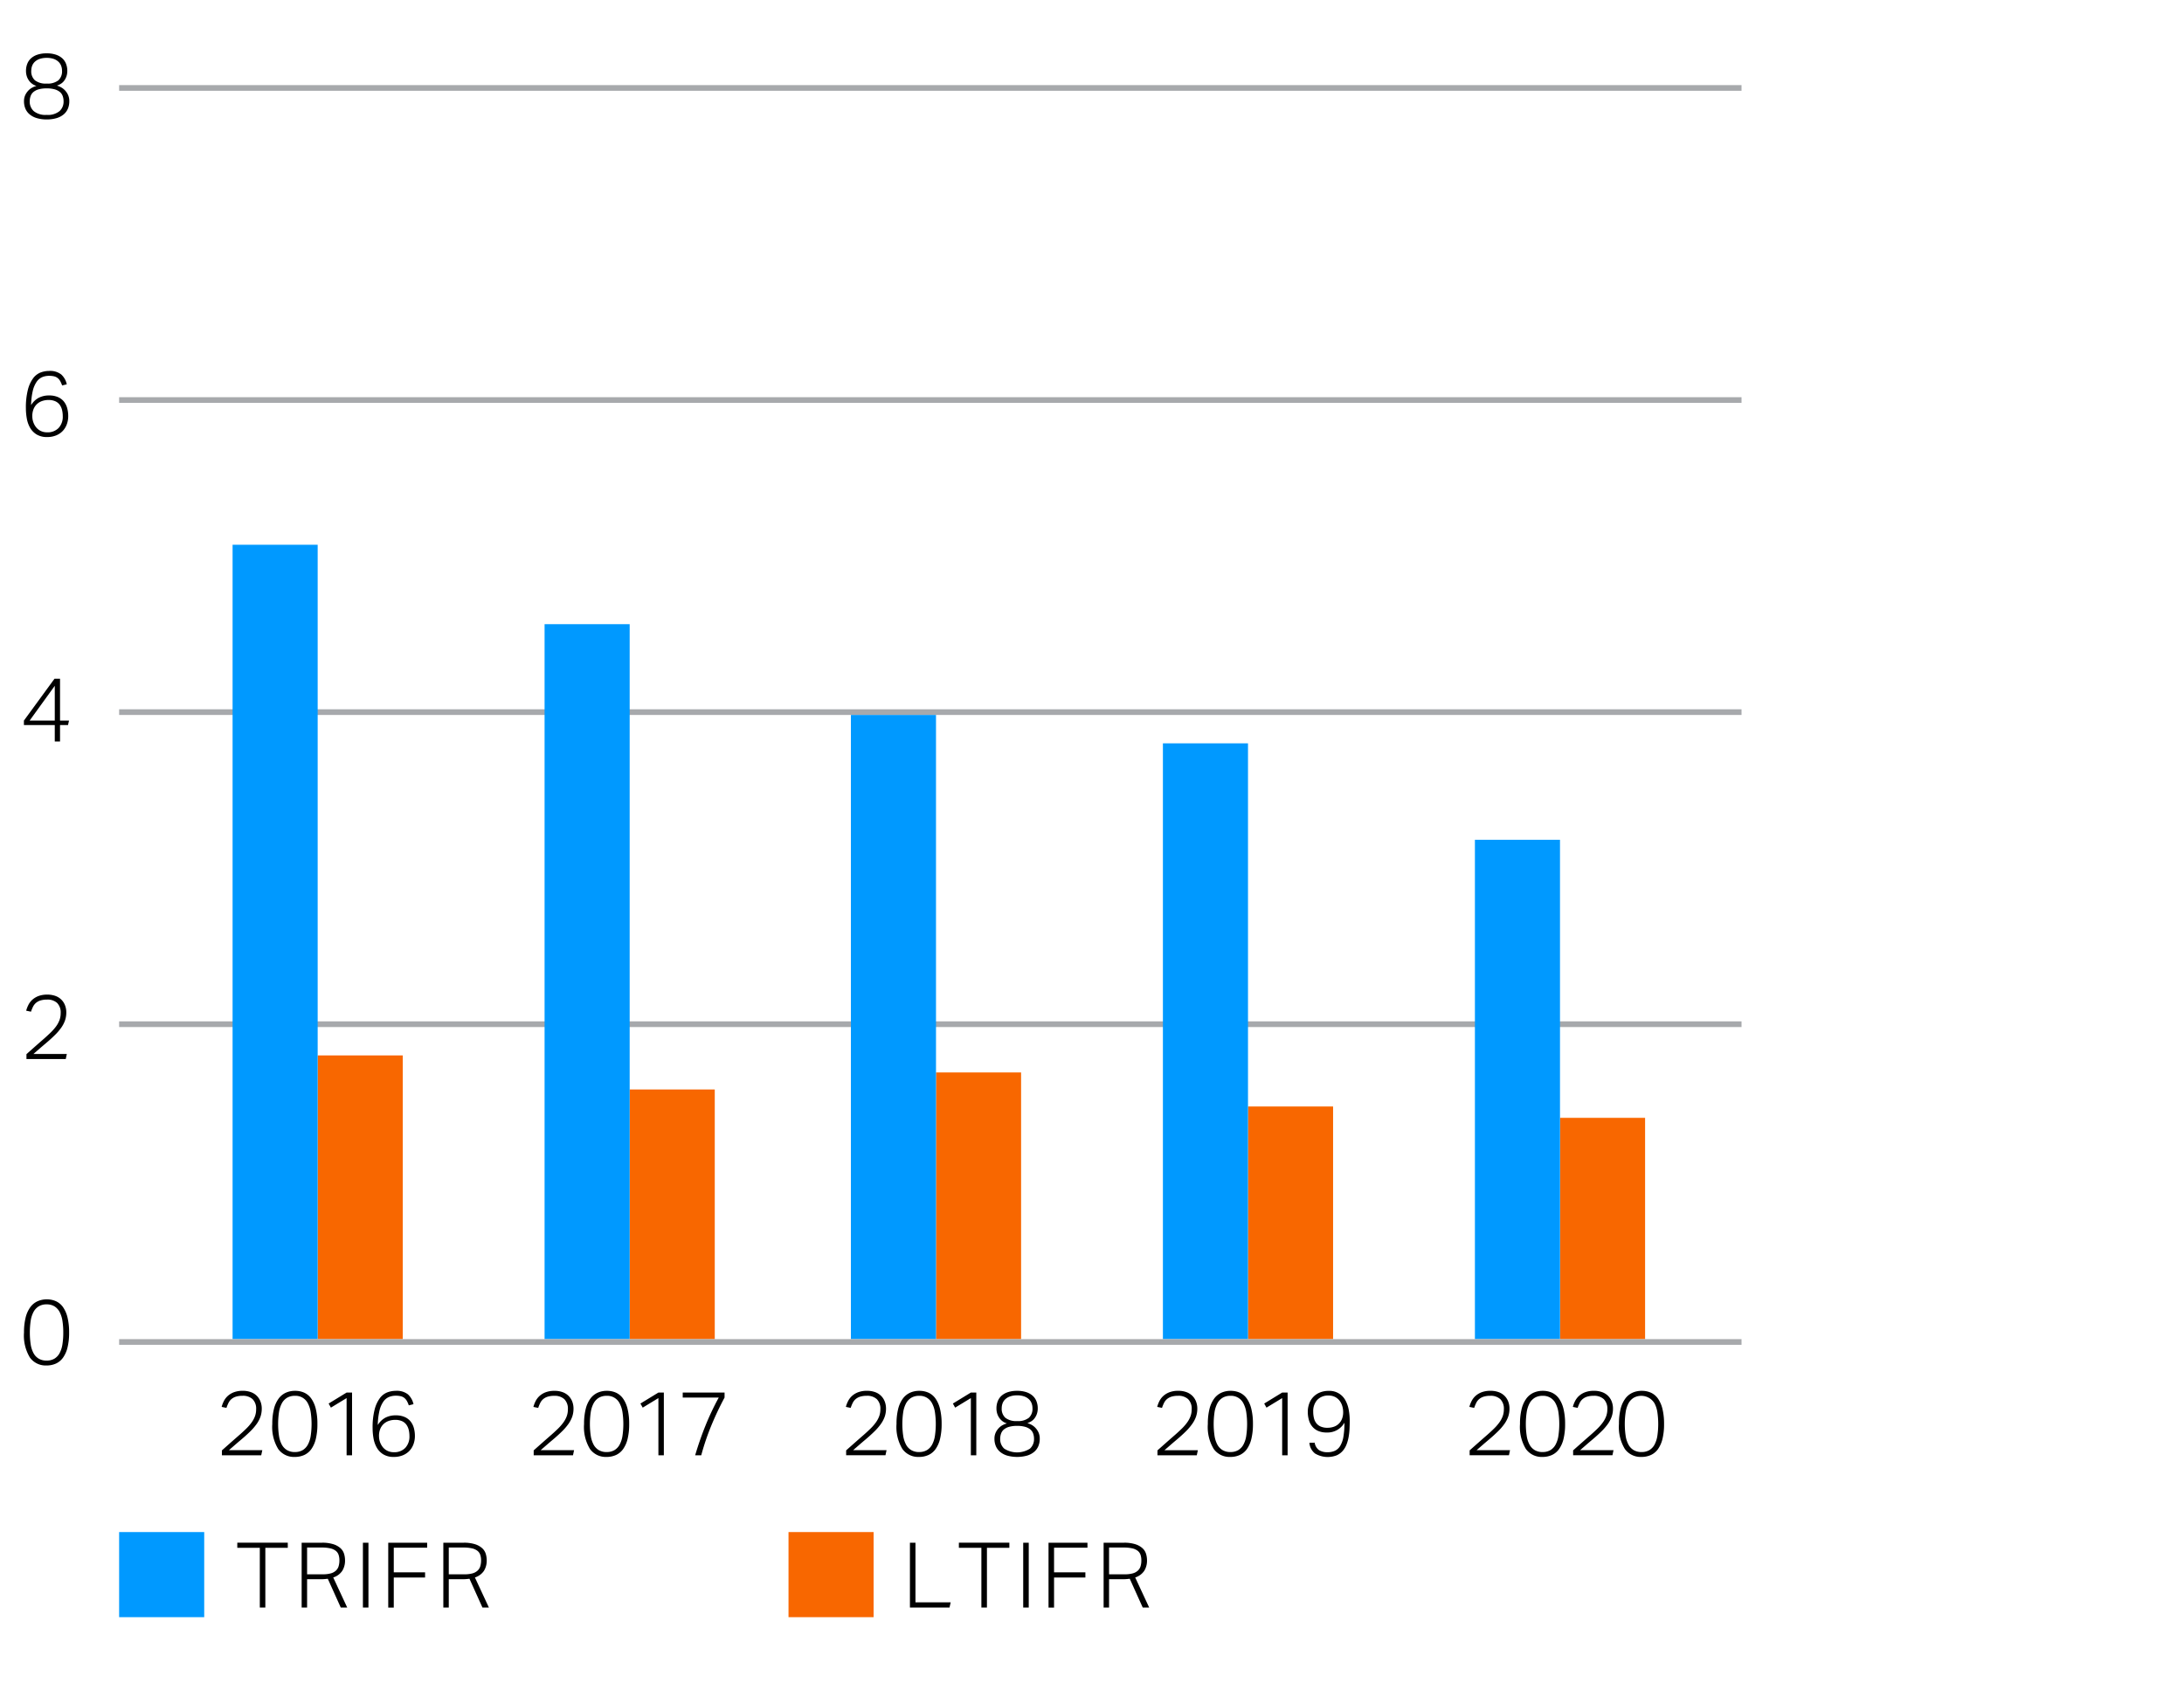
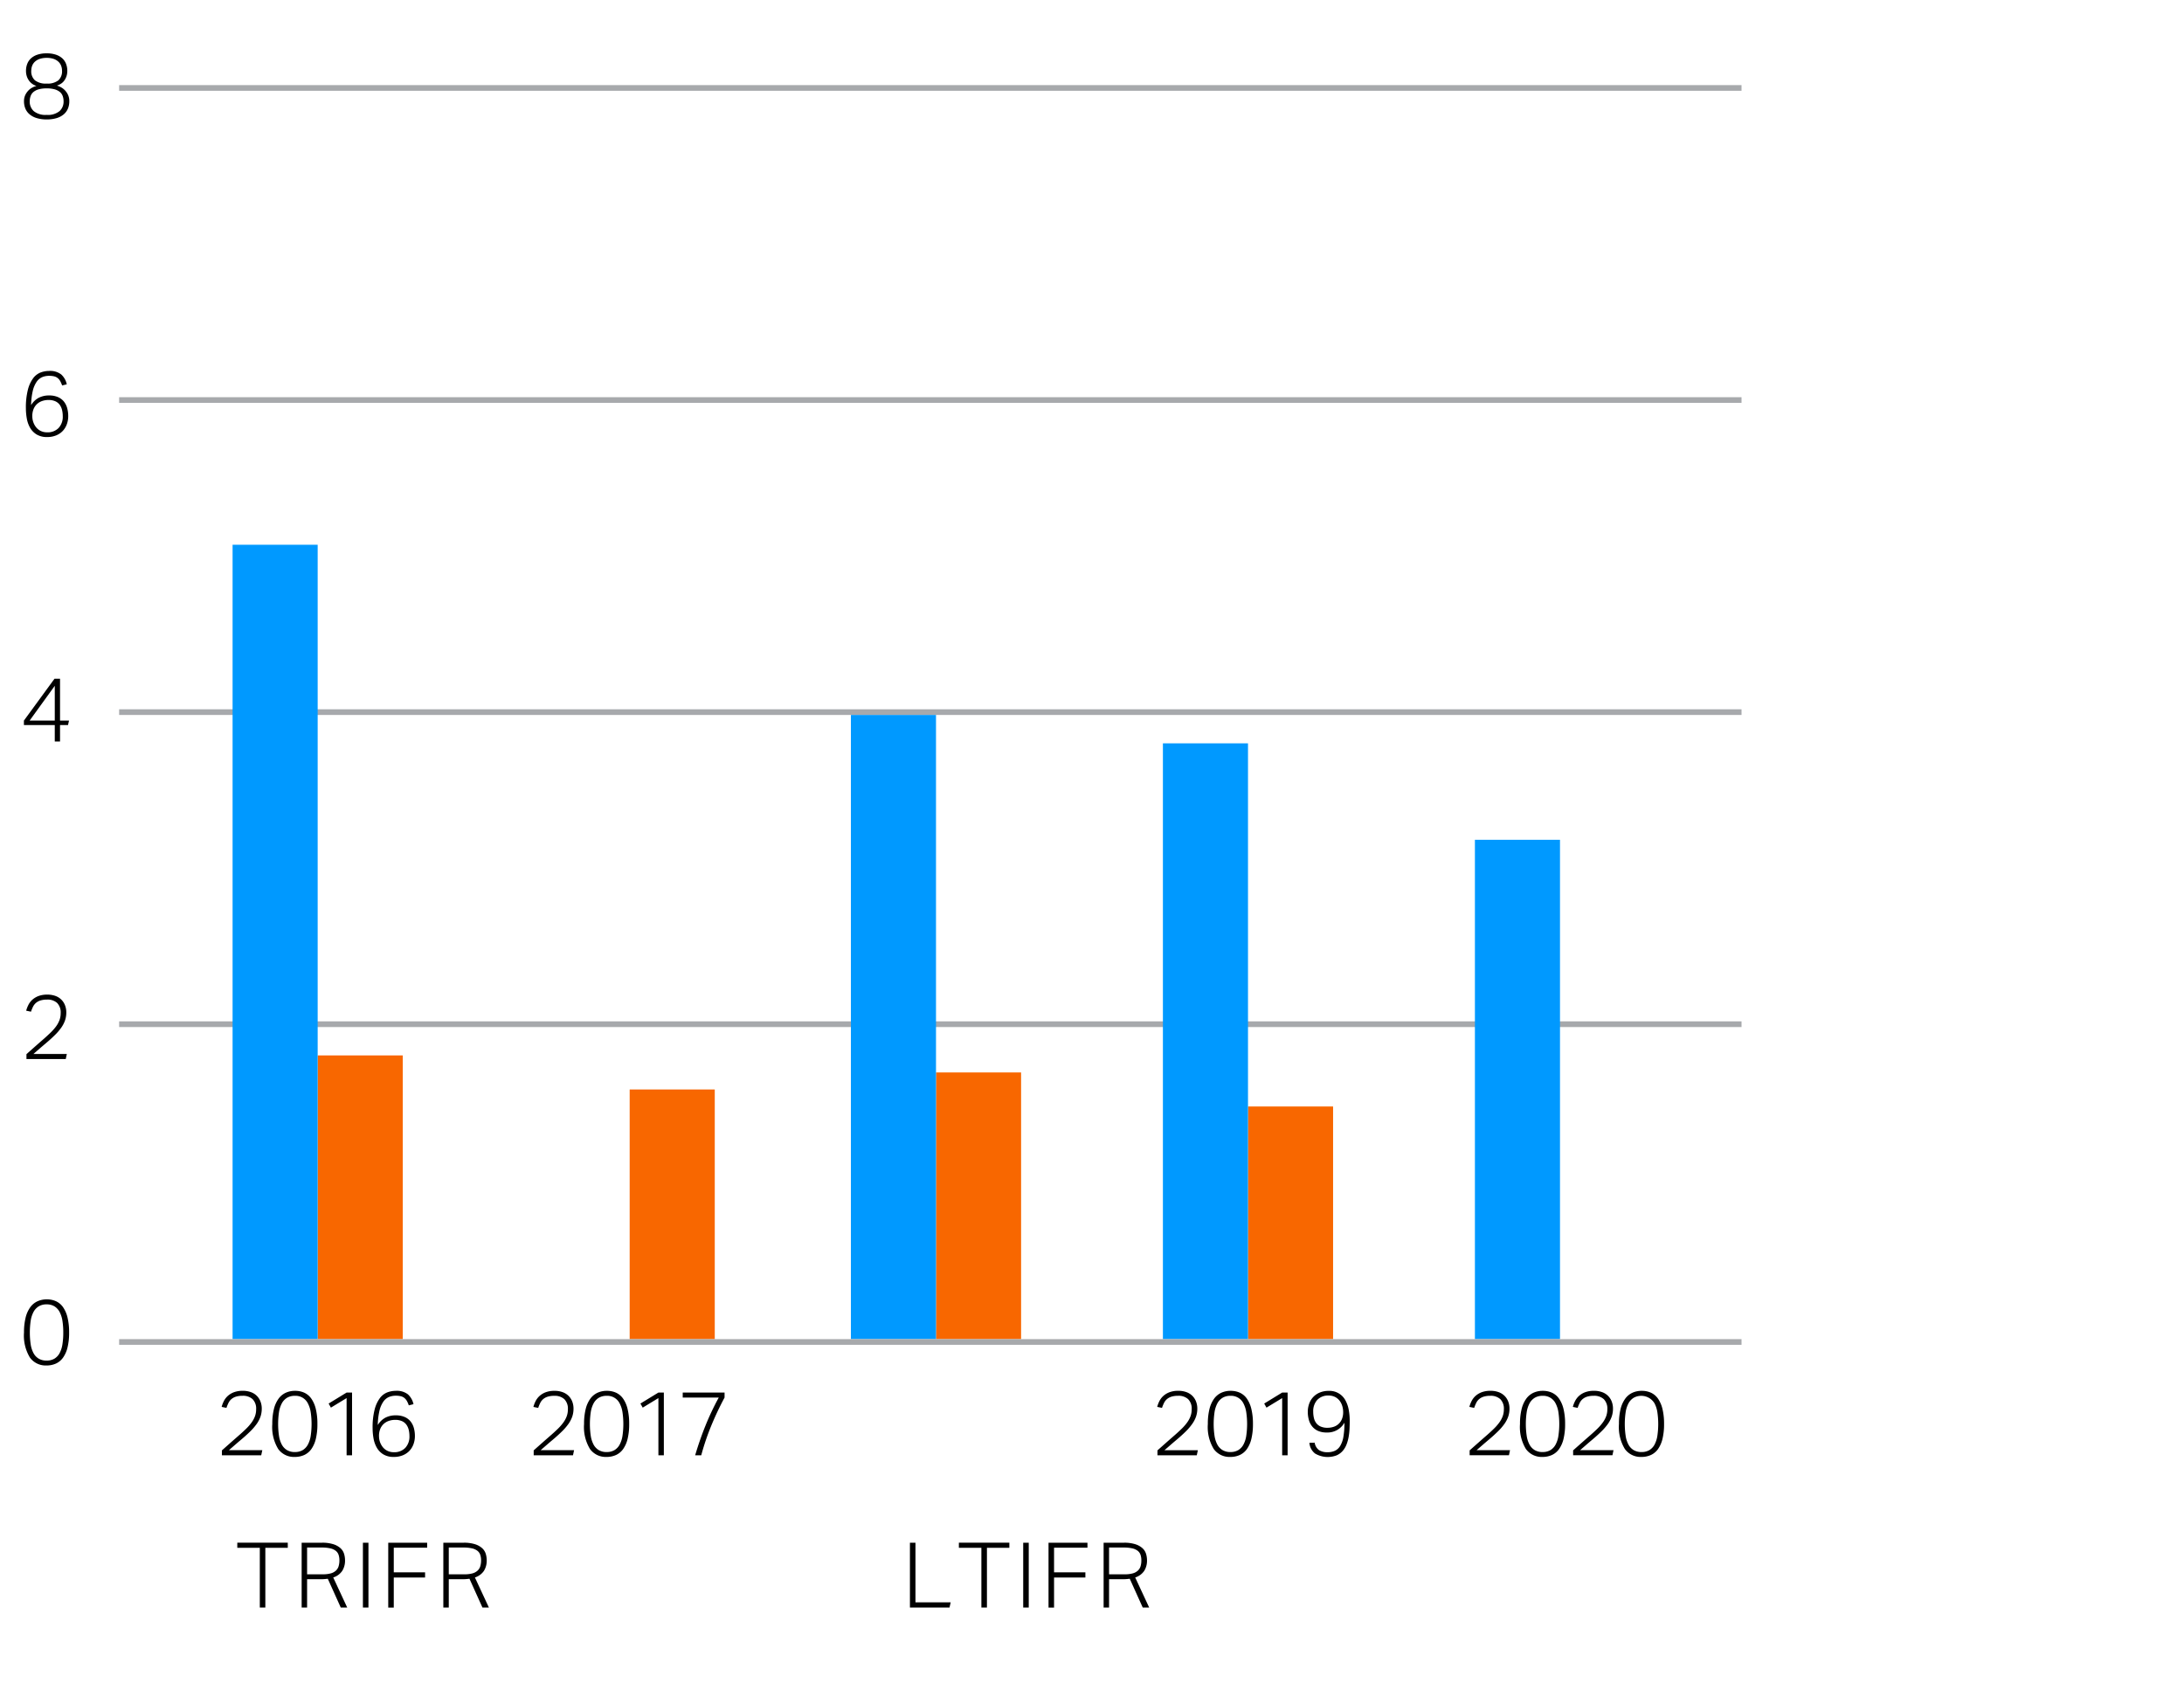
<svg xmlns="http://www.w3.org/2000/svg" width="385" height="299" viewBox="0 0 385 299">
  <path fill="none" stroke="#a7a9ac" stroke-miterlimit="10" d="M21 180.5h286M21 125.5h286M21 70.5h286M21 15.5h286" />
-   <path fill="#f86700" d="M275 197h15v39h-15z" />
  <path fill="#09f" d="M260 148h15v88h-15z" />
  <path fill="#f86700" d="M220 195h15v41h-15z" />
  <path fill="#09f" d="M205 131h15v105h-15z" />
  <path fill="#f86700" d="M165 189h15v47h-15z" />
  <path fill="#09f" d="M150 126h15v110h-15z" />
  <path fill="#f86700" d="M111 192h15v44h-15z" />
-   <path fill="#09f" d="M96 110h15v126H96z" />
+   <path fill="#09f" d="M96 110h15H96z" />
  <g>
    <path fill="#f86700" d="M56 186h15v50H56z" />
    <path fill="#09f" d="M41 96h15v140H41z" />
  </g>
-   <path fill="#09f" d="M21 270h15v15H21z" />
-   <path fill="#f86700" d="M139 270h15v15h-15z" />
  <path fill="none" stroke="#a7a9ac" stroke-miterlimit="10" d="M21 236.5h286" />
  <g>
    <path d="M45.8 272.774h-3.969v-.9h8.9v.9h-3.956V283.3H45.8zM53.175 271.878h3.584a6.346 6.346 0 012.024.272 3.4 3.4 0 011.248.7 2.242 2.242 0 01.624.992 3.937 3.937 0 01.168 1.136 3.391 3.391 0 01-.488 1.856 3.013 3.013 0 01-1.592 1.168l2.464 5.3h-1.136l-2.288-5.072c-.181.022-.368.04-.56.056s-.395.024-.608.024h-2.48v4.99h-.96zm3.712 5.568a5.143 5.143 0 001.432-.168 2.175 2.175 0 00.9-.488 1.74 1.74 0 00.472-.768 3.513 3.513 0 00.14-1.022 3.062 3.062 0 00-.144-.984 1.528 1.528 0 00-.5-.712 2.426 2.426 0 00-.96-.432 6.628 6.628 0 00-1.512-.144h-2.58v4.72zM63.975 271.878h.976V283.3h-.976zM68.439 271.878H75.3v.88h-5.885v4.336h5.52v.912h-5.52v5.3h-.976zM78.151 271.878h3.584a6.346 6.346 0 012.024.272 3.4 3.4 0 011.248.7 2.242 2.242 0 01.624.992 3.937 3.937 0 01.168 1.136 3.391 3.391 0 01-.488 1.856 3.017 3.017 0 01-1.592 1.168l2.464 5.3h-1.136l-2.288-5.072c-.182.022-.368.04-.56.056s-.395.024-.608.024h-2.48v4.99h-.96zm3.712 5.568a5.143 5.143 0 001.432-.168 2.181 2.181 0 00.9-.488 1.74 1.74 0 00.472-.768 3.547 3.547 0 00.14-1.022 3.062 3.062 0 00-.144-.984 1.528 1.528 0 00-.5-.712 2.426 2.426 0 00-.96-.432 6.628 6.628 0 00-1.512-.144h-2.58v4.72zM160.405 271.878h.976v10.512h6.208l-.208.912h-6.976zM173 272.774h-3.968v-.9h8.9v.9h-3.952V283.3H173zM180.373 271.878h.976V283.3h-.976zM184.836 271.878h6.864v.88h-5.888v4.336h5.521v.912h-5.521v5.3h-.976zM194.548 271.878h3.584a6.342 6.342 0 012.024.272 3.4 3.4 0 011.248.7 2.242 2.242 0 01.624.992 3.937 3.937 0 01.168 1.136 3.382 3.382 0 01-.488 1.856 3.013 3.013 0 01-1.592 1.168l2.464 5.3h-1.136l-2.288-5.072c-.181.022-.368.04-.56.056s-.394.024-.608.024h-2.48v4.99h-.96zm3.712 5.568a5.143 5.143 0 001.432-.168 2.175 2.175 0 00.9-.488 1.731 1.731 0 00.472-.768A3.513 3.513 0 00201.2 275a3.062 3.062 0 00-.144-.984 1.528 1.528 0 00-.5-.712 2.426 2.426 0 00-.96-.432 6.628 6.628 0 00-1.512-.144h-2.576v4.72zM8.184 240.642a3.42 3.42 0 01-2.913-1.4 7.447 7.447 0 01-1.04-4.408 10.738 10.738 0 01.28-2.608 5.24 5.24 0 01.809-1.826 3.264 3.264 0 011.272-1.064 3.9 3.9 0 011.656-.344 3.84 3.84 0 011.656.344 3.125 3.125 0 011.231 1.064 5.415 5.415 0 01.776 1.824 10.968 10.968 0 01.273 2.608 10.862 10.862 0 01-.273 2.6 5.212 5.212 0 01-.784 1.808 3.173 3.173 0 01-1.255 1.06 3.987 3.987 0 01-1.688.342zm.032-.864a2.632 2.632 0 001.376-.336 2.529 2.529 0 00.911-.968 4.784 4.784 0 00.5-1.552 12.941 12.941 0 00.151-2.088 12.83 12.83 0 00-.151-2.072 4.891 4.891 0 00-.5-1.56 2.591 2.591 0 00-.911-.984 2.587 2.587 0 00-1.376-.344 2.624 2.624 0 00-1.384.344 2.576 2.576 0 00-.921.984 4.917 4.917 0 00-.5 1.56 14.307 14.307 0 000 4.16 4.808 4.808 0 00.5 1.552 2.515 2.515 0 00.921.968 2.67 2.67 0 001.384.336zM4.664 185.78q.559-.5 1.287-1.144t1.465-1.288q.814-.7 1.431-1.3a8.746 8.746 0 001.025-1.148 4.621 4.621 0 00.616-1.128 3.543 3.543 0 00.208-1.224 2.36 2.36 0 00-.624-1.792 2.486 2.486 0 00-1.777-.592 3.839 3.839 0 00-1.16.152 2.306 2.306 0 00-.791.424 2.122 2.122 0 00-.521.672 6.83 6.83 0 00-.36.88l-.848-.176A5.176 5.176 0 015 177.108a3.143 3.143 0 01.688-.912 3.424 3.424 0 011.08-.656 4.307 4.307 0 011.576-.256 4.085 4.085 0 011.424.232 2.8 2.8 0 011.695 1.656 3.4 3.4 0 01.225 1.248 4.307 4.307 0 01-.225 1.408 5.162 5.162 0 01-.68 1.3 9.683 9.683 0 01-1.159 1.336q-.7.689-1.665 1.5-.5.417-1.04.888l-1.023.888h5.887l-.191.9H4.664zM4.216 126.991l5.391-7.376h.976v7.376h1.584l-.176.784h-1.408v2.9h-.927v-2.9h-5.44zm5.44 0v-6.128l-4.433 6.128zM10.951 67.933a4.534 4.534 0 00-.344-.784 1.811 1.811 0 00-.448-.528 1.623 1.623 0 00-.631-.3 3.876 3.876 0 00-.881-.088 3.1 3.1 0 00-1.208.232 2.349 2.349 0 00-.976.816 4.7 4.7 0 00-.68 1.584 12.029 12.029 0 00-.3 2.536 3.531 3.531 0 011.344-1.3 3.936 3.936 0 011.841-.408 3.789 3.789 0 011.576.3 2.739 2.739 0 011.04.8 3.23 3.23 0 01.567 1.16 5.2 5.2 0 01.176 1.36 4.162 4.162 0 01-.263 1.5 3.39 3.39 0 01-.745 1.176 3.307 3.307 0 01-1.168.76 4.083 4.083 0 01-1.52.272 3.491 3.491 0 01-1.879-.456A3.328 3.328 0 015.3 75.381a5.013 5.013 0 01-.575-1.632 10.269 10.269 0 01-.161-1.8 12.628 12.628 0 01.352-3.264 5.824 5.824 0 01.921-2.016 3.005 3.005 0 011.3-1.016 4.2 4.2 0 011.5-.28 3.183 3.183 0 012.16.624 3.278 3.278 0 01.976 1.728zm-2.639 8.256a2.652 2.652 0 002.023-.768 2.9 2.9 0 00.728-2.08 4.59 4.59 0 00-.127-1.1 2.592 2.592 0 00-.416-.912 1.963 1.963 0 00-.777-.616 2.9 2.9 0 00-1.208-.224 3.423 3.423 0 00-1.087.176 2.54 2.54 0 00-.928.544 2.491 2.491 0 00-.624.936 3.234 3.234 0 00-.196 1.34 2.987 2.987 0 00.2.992 3.026 3.026 0 00.5.864 2.357 2.357 0 00.8.616 2.5 2.5 0 001.112.232zM6.439 15.144a2.359 2.359 0 01-.679-.312 2.525 2.525 0 01-.593-.552 2.764 2.764 0 01-.424-.784 3.049 3.049 0 01-.16-1.024 3.374 3.374 0 01.217-1.208 2.545 2.545 0 01.656-.976 3.167 3.167 0 011.127-.648 5.028 5.028 0 011.648-.24 4.971 4.971 0 011.633.24 3.167 3.167 0 011.127.648 2.545 2.545 0 01.656.976 3.353 3.353 0 01.217 1.208 2.98 2.98 0 01-.16 1.016 2.791 2.791 0 01-.416.768 2.141 2.141 0 01-.592.528 2.822 2.822 0 01-.673.3 3.511 3.511 0 01.681.272 2.861 2.861 0 01.712.528 2.972 2.972 0 01.567.816 2.621 2.621 0 01.233 1.152 3.309 3.309 0 01-.248 1.3 2.7 2.7 0 01-.745 1.008 3.444 3.444 0 01-1.247.656 5.924 5.924 0 01-1.745.232 5.91 5.91 0 01-1.743-.232 3.534 3.534 0 01-1.257-.656 2.673 2.673 0 01-.752-1.008 3.309 3.309 0 01-.248-1.3 2.527 2.527 0 01.24-1.136 2.984 2.984 0 01.577-.808 2.7 2.7 0 01.72-.512 3.268 3.268 0 01.671-.252zm-1.2 2.72a2.245 2.245 0 00.711 1.72 3.271 3.271 0 002.28.664 3.245 3.245 0 002.265-.664 2.246 2.246 0 00.712-1.72 2.743 2.743 0 00-.153-.936 1.666 1.666 0 00-.5-.72 2.538 2.538 0 00-.92-.464 5.01 5.01 0 00-1.4-.168 5.075 5.075 0 00-1.416.168 2.525 2.525 0 00-.919.464 1.66 1.66 0 00-.5.72 2.743 2.743 0 00-.159.936zm.271-5.392a2.111 2.111 0 00.656 1.688 3.109 3.109 0 002.064.568 3.077 3.077 0 002.057-.568 2.127 2.127 0 00.648-1.688 2.464 2.464 0 00-.153-.872 1.892 1.892 0 00-.48-.72 2.348 2.348 0 00-.84-.5 3.671 3.671 0 00-1.231-.18 3.745 3.745 0 00-1.24.184 2.346 2.346 0 00-.847.5 1.892 1.892 0 00-.48.72 2.464 2.464 0 00-.153.868z" />
    <g>
      <path d="M39.12 255.607q.56-.5 1.288-1.144t1.464-1.288q.816-.7 1.432-1.3a8.734 8.734 0 001.024-1.152 4.621 4.621 0 00.616-1.128 3.519 3.519 0 00.208-1.224 2.36 2.36 0 00-.624-1.792 2.483 2.483 0 00-1.776-.592 3.83 3.83 0 00-1.16.152 2.3 2.3 0 00-.792.424 2.105 2.105 0 00-.52.672 6.69 6.69 0 00-.36.88l-.848-.176a5.107 5.107 0 01.384-1.008 3.161 3.161 0 01.688-.912 3.436 3.436 0 011.08-.656 4.31 4.31 0 011.576-.256 4.085 4.085 0 011.424.232A2.8 2.8 0 0145.92 247a3.421 3.421 0 01.224 1.248 4.333 4.333 0 01-.224 1.408 5.162 5.162 0 01-.68 1.3 9.7 9.7 0 01-1.16 1.336q-.7.689-1.664 1.5-.5.417-1.04.888l-1.024.888h5.888l-.192.9H39.12zM51.952 256.759a3.417 3.417 0 01-2.912-1.4 7.438 7.438 0 01-1.04-4.408 10.689 10.689 0 01.28-2.608 5.239 5.239 0 01.808-1.824 3.278 3.278 0 011.272-1.064 3.9 3.9 0 011.656-.344 3.834 3.834 0 011.656.344 3.134 3.134 0 011.232 1.064 5.415 5.415 0 01.776 1.824 11.024 11.024 0 01.272 2.608 10.912 10.912 0 01-.272 2.6 5.223 5.223 0 01-.784 1.808 3.176 3.176 0 01-1.256 1.056 3.984 3.984 0 01-1.688.344zm.032-.864a2.63 2.63 0 001.376-.336 2.538 2.538 0 00.912-.968 4.76 4.76 0 00.5-1.552 14.307 14.307 0 000-4.16 4.867 4.867 0 00-.5-1.56 2.42 2.42 0 00-2.288-1.328 2.629 2.629 0 00-1.384.344 2.574 2.574 0 00-.92.984 4.867 4.867 0 00-.5 1.56 14.307 14.307 0 000 4.16 4.76 4.76 0 00.5 1.552 2.513 2.513 0 00.92.968 2.675 2.675 0 001.384.341zM61.1 246.391l-2.768 1.68-.4-.72 3.168-1.936h.96v11.056h-.96zM72.064 247.671a4.693 4.693 0 00-.344-.784 1.826 1.826 0 00-.448-.528 1.628 1.628 0 00-.632-.3 3.872 3.872 0 00-.88-.088 3.1 3.1 0 00-1.208.232 2.337 2.337 0 00-.976.816 4.658 4.658 0 00-.68 1.584 11.963 11.963 0 00-.3 2.536 3.517 3.517 0 011.344-1.3 3.931 3.931 0 011.84-.408 3.786 3.786 0 011.576.3 2.732 2.732 0 011.04.8 3.249 3.249 0 01.568 1.16 5.245 5.245 0 01.176 1.36 4.162 4.162 0 01-.264 1.5 3.374 3.374 0 01-.744 1.176 3.325 3.325 0 01-1.168.76 4.111 4.111 0 01-1.52.272 3.492 3.492 0 01-1.88-.456 3.316 3.316 0 01-1.144-1.184 4.991 4.991 0 01-.576-1.632 10.267 10.267 0 01-.16-1.8 12.584 12.584 0 01.352-3.264 5.806 5.806 0 01.92-2.016 3.005 3.005 0 011.3-1.016 4.209 4.209 0 011.5-.28 3.187 3.187 0 012.16.624 3.292 3.292 0 01.976 1.728zm-2.64 8.256a2.656 2.656 0 002.024-.768 2.9 2.9 0 00.728-2.08 4.59 4.59 0 00-.128-1.1 2.574 2.574 0 00-.416-.912 1.959 1.959 0 00-.776-.616 2.9 2.9 0 00-1.208-.224 3.425 3.425 0 00-1.088.176 2.549 2.549 0 00-.928.544 2.491 2.491 0 00-.624.936 3.234 3.234 0 00-.192 1.336 3.071 3.071 0 00.7 1.856 2.353 2.353 0 00.8.616 2.5 2.5 0 001.108.236z" />
    </g>
    <g>
      <path d="M94.08 255.607q.559-.5 1.288-1.144t1.464-1.288q.816-.7 1.432-1.3a8.734 8.734 0 001.024-1.152 4.621 4.621 0 00.612-1.123 3.519 3.519 0 00.208-1.224 2.36 2.36 0 00-.624-1.792 2.483 2.483 0 00-1.776-.592 3.835 3.835 0 00-1.16.152 2.311 2.311 0 00-.792.424 2.134 2.134 0 00-.52.672 6.83 6.83 0 00-.36.88l-.848-.176a5.17 5.17 0 01.384-1.008 3.179 3.179 0 01.688-.912 3.436 3.436 0 011.08-.656 4.314 4.314 0 011.576-.256 4.085 4.085 0 011.424.232 2.89 2.89 0 011.048.656 2.859 2.859 0 01.648 1 3.4 3.4 0 01.224 1.248 4.307 4.307 0 01-.224 1.408 5.162 5.162 0 01-.68 1.3 9.627 9.627 0 01-1.16 1.336q-.7.689-1.664 1.5-.5.417-1.04.888l-1.024.888h5.892l-.192.9H94.08zM106.912 256.759a3.418 3.418 0 01-2.912-1.4 7.445 7.445 0 01-1.04-4.408 10.689 10.689 0 01.28-2.608 5.239 5.239 0 01.808-1.824 3.278 3.278 0 011.272-1.064 3.9 3.9 0 011.656-.344 3.834 3.834 0 011.656.344 3.134 3.134 0 011.232 1.064 5.415 5.415 0 01.776 1.824 10.972 10.972 0 01.272 2.608 10.86 10.86 0 01-.272 2.6 5.2 5.2 0 01-.784 1.808 3.169 3.169 0 01-1.256 1.056 3.981 3.981 0 01-1.688.344zm.032-.864a2.63 2.63 0 001.376-.336 2.523 2.523 0 00.912-.968 4.76 4.76 0 00.5-1.552 14.307 14.307 0 000-4.16 4.867 4.867 0 00-.5-1.56 2.42 2.42 0 00-2.288-1.328 2.629 2.629 0 00-1.384.344 2.574 2.574 0 00-.92.984 4.917 4.917 0 00-.5 1.56 14.307 14.307 0 000 4.16 4.808 4.808 0 00.5 1.552 2.513 2.513 0 00.92.968 2.675 2.675 0 001.384.341zM116.064 246.391l-2.768 1.68-.4-.72 3.168-1.936h.96v11.056h-.96zM122.544 256.471q.784-2.655 1.8-5.184a47.1 47.1 0 012.36-4.992h-6.352v-.88h7.376v.88a53.976 53.976 0 00-2.352 4.976 43.3 43.3 0 00-1.76 5.2z" />
    </g>
    <g>
-       <path d="M149.16 255.607q.559-.5 1.288-1.144t1.464-1.288q.816-.7 1.432-1.3a8.734 8.734 0 001.024-1.152 4.621 4.621 0 00.616-1.128 3.519 3.519 0 00.208-1.224 2.36 2.36 0 00-.624-1.792 2.483 2.483 0 00-1.776-.592 3.835 3.835 0 00-1.16.152 2.3 2.3 0 00-.792.424 2.105 2.105 0 00-.52.672 6.83 6.83 0 00-.36.88l-.848-.176a5.107 5.107 0 01.384-1.008 3.179 3.179 0 01.688-.912 3.436 3.436 0 011.08-.656 4.31 4.31 0 011.576-.256 4.085 4.085 0 011.424.232 2.8 2.8 0 011.7 1.656 3.421 3.421 0 01.224 1.248 4.333 4.333 0 01-.224 1.408 5.162 5.162 0 01-.68 1.3 9.7 9.7 0 01-1.16 1.336q-.7.689-1.664 1.5-.5.417-1.04.888l-1.024.888h5.888l-.192.9h-6.932zM161.992 256.759a3.417 3.417 0 01-2.912-1.4 7.438 7.438 0 01-1.04-4.408 10.689 10.689 0 01.28-2.608 5.239 5.239 0 01.808-1.824 3.278 3.278 0 011.272-1.064 3.9 3.9 0 011.656-.344 3.834 3.834 0 011.656.344 3.134 3.134 0 011.232 1.064 5.415 5.415 0 01.776 1.824 11.024 11.024 0 01.272 2.608 10.912 10.912 0 01-.272 2.6 5.223 5.223 0 01-.784 1.808 3.176 3.176 0 01-1.256 1.056 3.984 3.984 0 01-1.688.344zm.032-.864a2.63 2.63 0 001.376-.336 2.538 2.538 0 00.912-.968 4.76 4.76 0 00.5-1.552 14.307 14.307 0 000-4.16 4.867 4.867 0 00-.5-1.56 2.42 2.42 0 00-2.288-1.328 2.629 2.629 0 00-1.384.344 2.574 2.574 0 00-.92.984 4.867 4.867 0 00-.5 1.56 14.307 14.307 0 000 4.16 4.76 4.76 0 00.5 1.552 2.513 2.513 0 00.92.968 2.675 2.675 0 001.384.341zM171.144 246.391l-2.768 1.68-.4-.72 3.168-1.936h.96v11.056h-.96zM177.512 250.855a2.352 2.352 0 01-.68-.312 2.5 2.5 0 01-.592-.552 2.739 2.739 0 01-.424-.784 3.024 3.024 0 01-.16-1.024 3.374 3.374 0 01.216-1.208 2.545 2.545 0 01.656-.976 3.163 3.163 0 011.128-.648 5.019 5.019 0 011.648-.24 4.969 4.969 0 011.632.24 3.181 3.181 0 011.128.648 2.556 2.556 0 01.656.976 3.374 3.374 0 01.216 1.208 2.98 2.98 0 01-.16 1.016 2.791 2.791 0 01-.416.768 2.127 2.127 0 01-.592.528 2.815 2.815 0 01-.672.3 3.53 3.53 0 01.68.272 2.843 2.843 0 01.712.528 2.974 2.974 0 01.568.816 2.636 2.636 0 01.232 1.152 3.309 3.309 0 01-.248 1.3 2.7 2.7 0 01-.744 1.008 3.457 3.457 0 01-1.248.656 6.671 6.671 0 01-3.488 0 3.529 3.529 0 01-1.256-.656 2.652 2.652 0 01-.752-1.008 3.292 3.292 0 01-.248-1.3 2.514 2.514 0 01.24-1.136 2.981 2.981 0 01.576-.808 2.728 2.728 0 01.72-.512 3.274 3.274 0 01.672-.252zm-1.2 2.72a2.243 2.243 0 00.712 1.72 4.219 4.219 0 004.544 0 2.246 2.246 0 00.712-1.72 2.768 2.768 0 00-.152-.936 1.676 1.676 0 00-.5-.72 2.538 2.538 0 00-.92-.464 5.007 5.007 0 00-1.4-.168 5.065 5.065 0 00-1.416.168 2.522 2.522 0 00-.92.464 1.66 1.66 0 00-.5.72 2.743 2.743 0 00-.16.936zm.272-5.392a2.108 2.108 0 00.656 1.688 3.105 3.105 0 002.064.568 3.074 3.074 0 002.056-.568 2.124 2.124 0 00.648-1.688 2.486 2.486 0 00-.152-.872 1.915 1.915 0 00-.48-.72 2.366 2.366 0 00-.84-.5 3.675 3.675 0 00-1.232-.184 3.741 3.741 0 00-1.24.184 2.343 2.343 0 00-.848.5 1.892 1.892 0 00-.48.72 2.464 2.464 0 00-.152.872z" />
-     </g>
+       </g>
    <g>
      <path d="M204.04 255.607q.56-.5 1.288-1.144t1.464-1.288q.816-.7 1.432-1.3a8.734 8.734 0 001.024-1.152 4.621 4.621 0 00.616-1.128 3.519 3.519 0 00.208-1.224 2.36 2.36 0 00-.624-1.792 2.483 2.483 0 00-1.776-.592 3.835 3.835 0 00-1.16.152 2.311 2.311 0 00-.792.424 2.12 2.12 0 00-.52.672 6.83 6.83 0 00-.36.88l-.848-.176a5.17 5.17 0 01.384-1.008 3.179 3.179 0 01.688-.912 3.436 3.436 0 011.08-.656 4.314 4.314 0 011.576-.256 4.085 4.085 0 011.424.232 2.89 2.89 0 011.048.656 2.859 2.859 0 01.648 1 3.4 3.4 0 01.224 1.248 4.307 4.307 0 01-.224 1.408 5.162 5.162 0 01-.68 1.3A9.7 9.7 0 01209 252.3q-.7.689-1.664 1.5-.5.417-1.04.888l-1.024.888h5.888l-.192.9h-6.928zM216.872 256.759a3.418 3.418 0 01-2.912-1.4 7.445 7.445 0 01-1.04-4.408 10.689 10.689 0 01.28-2.608 5.239 5.239 0 01.808-1.824 3.278 3.278 0 011.272-1.064 3.9 3.9 0 011.656-.344 3.834 3.834 0 011.656.344 3.134 3.134 0 011.232 1.064 5.415 5.415 0 01.776 1.824 11.024 11.024 0 01.272 2.608 10.912 10.912 0 01-.272 2.6 5.223 5.223 0 01-.784 1.808 3.169 3.169 0 01-1.256 1.056 3.984 3.984 0 01-1.688.344zm.032-.864a2.63 2.63 0 001.376-.336 2.523 2.523 0 00.912-.968 4.76 4.76 0 00.5-1.552 14.307 14.307 0 000-4.16 4.867 4.867 0 00-.5-1.56 2.42 2.42 0 00-2.288-1.328 2.629 2.629 0 00-1.384.344 2.574 2.574 0 00-.92.984 4.892 4.892 0 00-.5 1.56 14.307 14.307 0 000 4.16 4.784 4.784 0 00.5 1.552 2.513 2.513 0 00.92.968 2.675 2.675 0 001.38.341zM226.024 246.391l-2.768 1.68-.4-.72 3.168-1.936h.96v11.056h-.96zM231.752 254.247a1.99 1.99 0 00.768 1.312 2.766 2.766 0 001.536.368 2.988 2.988 0 001.272-.256 2.182 2.182 0 00.928-.856 4.6 4.6 0 00.56-1.6 14.137 14.137 0 00.184-2.488 3.417 3.417 0 01-3.1 1.728 3.671 3.671 0 01-1.584-.3 2.792 2.792 0 01-1.032-.808 3.208 3.208 0 01-.568-1.16 5.192 5.192 0 01-.176-1.36 4.166 4.166 0 01.264-1.5 3.3 3.3 0 011.9-1.936 3.982 3.982 0 011.5-.272 3.177 3.177 0 012.976 1.68 5.467 5.467 0 01.584 1.7 10.764 10.764 0 01.168 1.888q0 .64-.032 1.368a11.634 11.634 0 01-.152 1.432 7.131 7.131 0 01-.368 1.352 3.9 3.9 0 01-.672 1.144 3.052 3.052 0 01-1.072.792 4.377 4.377 0 01-3.808-.312 2.61 2.61 0 01-1-1.9zm2.272-2.624a3.344 3.344 0 001.064-.168 2.35 2.35 0 001.472-1.376 3.172 3.172 0 00.216-1.224 3.732 3.732 0 00-.152-1.048 2.93 2.93 0 00-.464-.936 2.355 2.355 0 00-.8-.672 2.44 2.44 0 00-1.144-.256 2.6 2.6 0 00-2.008.768 2.939 2.939 0 00-.712 2.08 4.857 4.857 0 00.12 1.1 2.375 2.375 0 00.408.9 1.971 1.971 0 00.776.608 2.923 2.923 0 001.224.224z" />
    </g>
    <g>
      <path d="M259.072 255.607q.559-.5 1.288-1.144t1.464-1.288q.816-.7 1.432-1.3a8.734 8.734 0 001.024-1.152 4.621 4.621 0 00.616-1.128 3.519 3.519 0 00.208-1.224 2.36 2.36 0 00-.624-1.792 2.483 2.483 0 00-1.776-.592 3.835 3.835 0 00-1.16.152 2.3 2.3 0 00-.792.424 2.12 2.12 0 00-.52.672 6.83 6.83 0 00-.36.88l-.848-.176a5.17 5.17 0 01.384-1.008 3.179 3.179 0 01.688-.912 3.436 3.436 0 011.08-.656 4.314 4.314 0 011.576-.256 4.085 4.085 0 011.424.232 2.89 2.89 0 011.048.656 2.859 2.859 0 01.648 1 3.421 3.421 0 01.224 1.248 4.333 4.333 0 01-.224 1.408 5.162 5.162 0 01-.68 1.3 9.7 9.7 0 01-1.16 1.336q-.7.689-1.664 1.5-.5.417-1.04.888l-1.024.888h5.888l-.192.9h-6.928zM271.9 256.759a3.418 3.418 0 01-2.912-1.4 7.445 7.445 0 01-1.04-4.408 10.689 10.689 0 01.28-2.608 5.239 5.239 0 01.808-1.824 3.278 3.278 0 011.272-1.064 3.9 3.9 0 011.656-.344 3.834 3.834 0 011.656.344 3.134 3.134 0 011.232 1.064 5.415 5.415 0 01.776 1.824 11.024 11.024 0 01.272 2.608 10.912 10.912 0 01-.272 2.6 5.223 5.223 0 01-.784 1.808 3.169 3.169 0 01-1.256 1.056 3.984 3.984 0 01-1.688.344zm.032-.864a2.63 2.63 0 001.376-.336 2.523 2.523 0 00.912-.968 4.76 4.76 0 00.5-1.552 14.307 14.307 0 000-4.16 4.867 4.867 0 00-.5-1.56 2.42 2.42 0 00-2.288-1.328 2.629 2.629 0 00-1.384.344 2.574 2.574 0 00-.92.984 4.867 4.867 0 00-.5 1.56 14.307 14.307 0 000 4.16 4.76 4.76 0 00.5 1.552 2.513 2.513 0 00.92.968 2.675 2.675 0 001.388.341zM277.312 255.607q.559-.5 1.288-1.144t1.464-1.288q.816-.7 1.432-1.3a8.806 8.806 0 001.024-1.152 4.621 4.621 0 00.616-1.128 3.543 3.543 0 00.208-1.224 2.36 2.36 0 00-.624-1.792 2.483 2.483 0 00-1.776-.592 3.83 3.83 0 00-1.16.152 2.3 2.3 0 00-.792.424 2.105 2.105 0 00-.52.672 6.69 6.69 0 00-.36.88l-.848-.176a5.107 5.107 0 01.384-1.008 3.161 3.161 0 01.688-.912 3.436 3.436 0 011.08-.656 4.31 4.31 0 011.576-.256 4.085 4.085 0 011.424.232 2.8 2.8 0 011.7 1.656 3.421 3.421 0 01.224 1.248 4.333 4.333 0 01-.224 1.408 5.2 5.2 0 01-.68 1.3 9.7 9.7 0 01-1.16 1.336q-.7.689-1.664 1.5-.5.417-1.04.888l-1.024.888h5.888l-.192.9h-6.928zM289.344 256.759a3.417 3.417 0 01-2.912-1.4 7.438 7.438 0 01-1.04-4.408 10.689 10.689 0 01.28-2.608 5.221 5.221 0 01.808-1.824 3.278 3.278 0 011.272-1.064 3.9 3.9 0 011.656-.344 3.84 3.84 0 011.656.344 3.134 3.134 0 011.232 1.064 5.436 5.436 0 01.776 1.824 11.024 11.024 0 01.272 2.608 10.912 10.912 0 01-.272 2.6 5.242 5.242 0 01-.784 1.808 3.176 3.176 0 01-1.256 1.056 3.984 3.984 0 01-1.688.344zm.032-.864a2.632 2.632 0 001.376-.336 2.538 2.538 0 00.912-.968 4.808 4.808 0 00.5-1.552 14.307 14.307 0 000-4.16 4.917 4.917 0 00-.5-1.56 2.732 2.732 0 00-3.672-.984 2.566 2.566 0 00-.92.984 4.867 4.867 0 00-.5 1.56 14.307 14.307 0 000 4.16 4.76 4.76 0 00.5 1.552 2.505 2.505 0 00.92.968 2.672 2.672 0 001.384.341z" />
    </g>
  </g>
</svg>